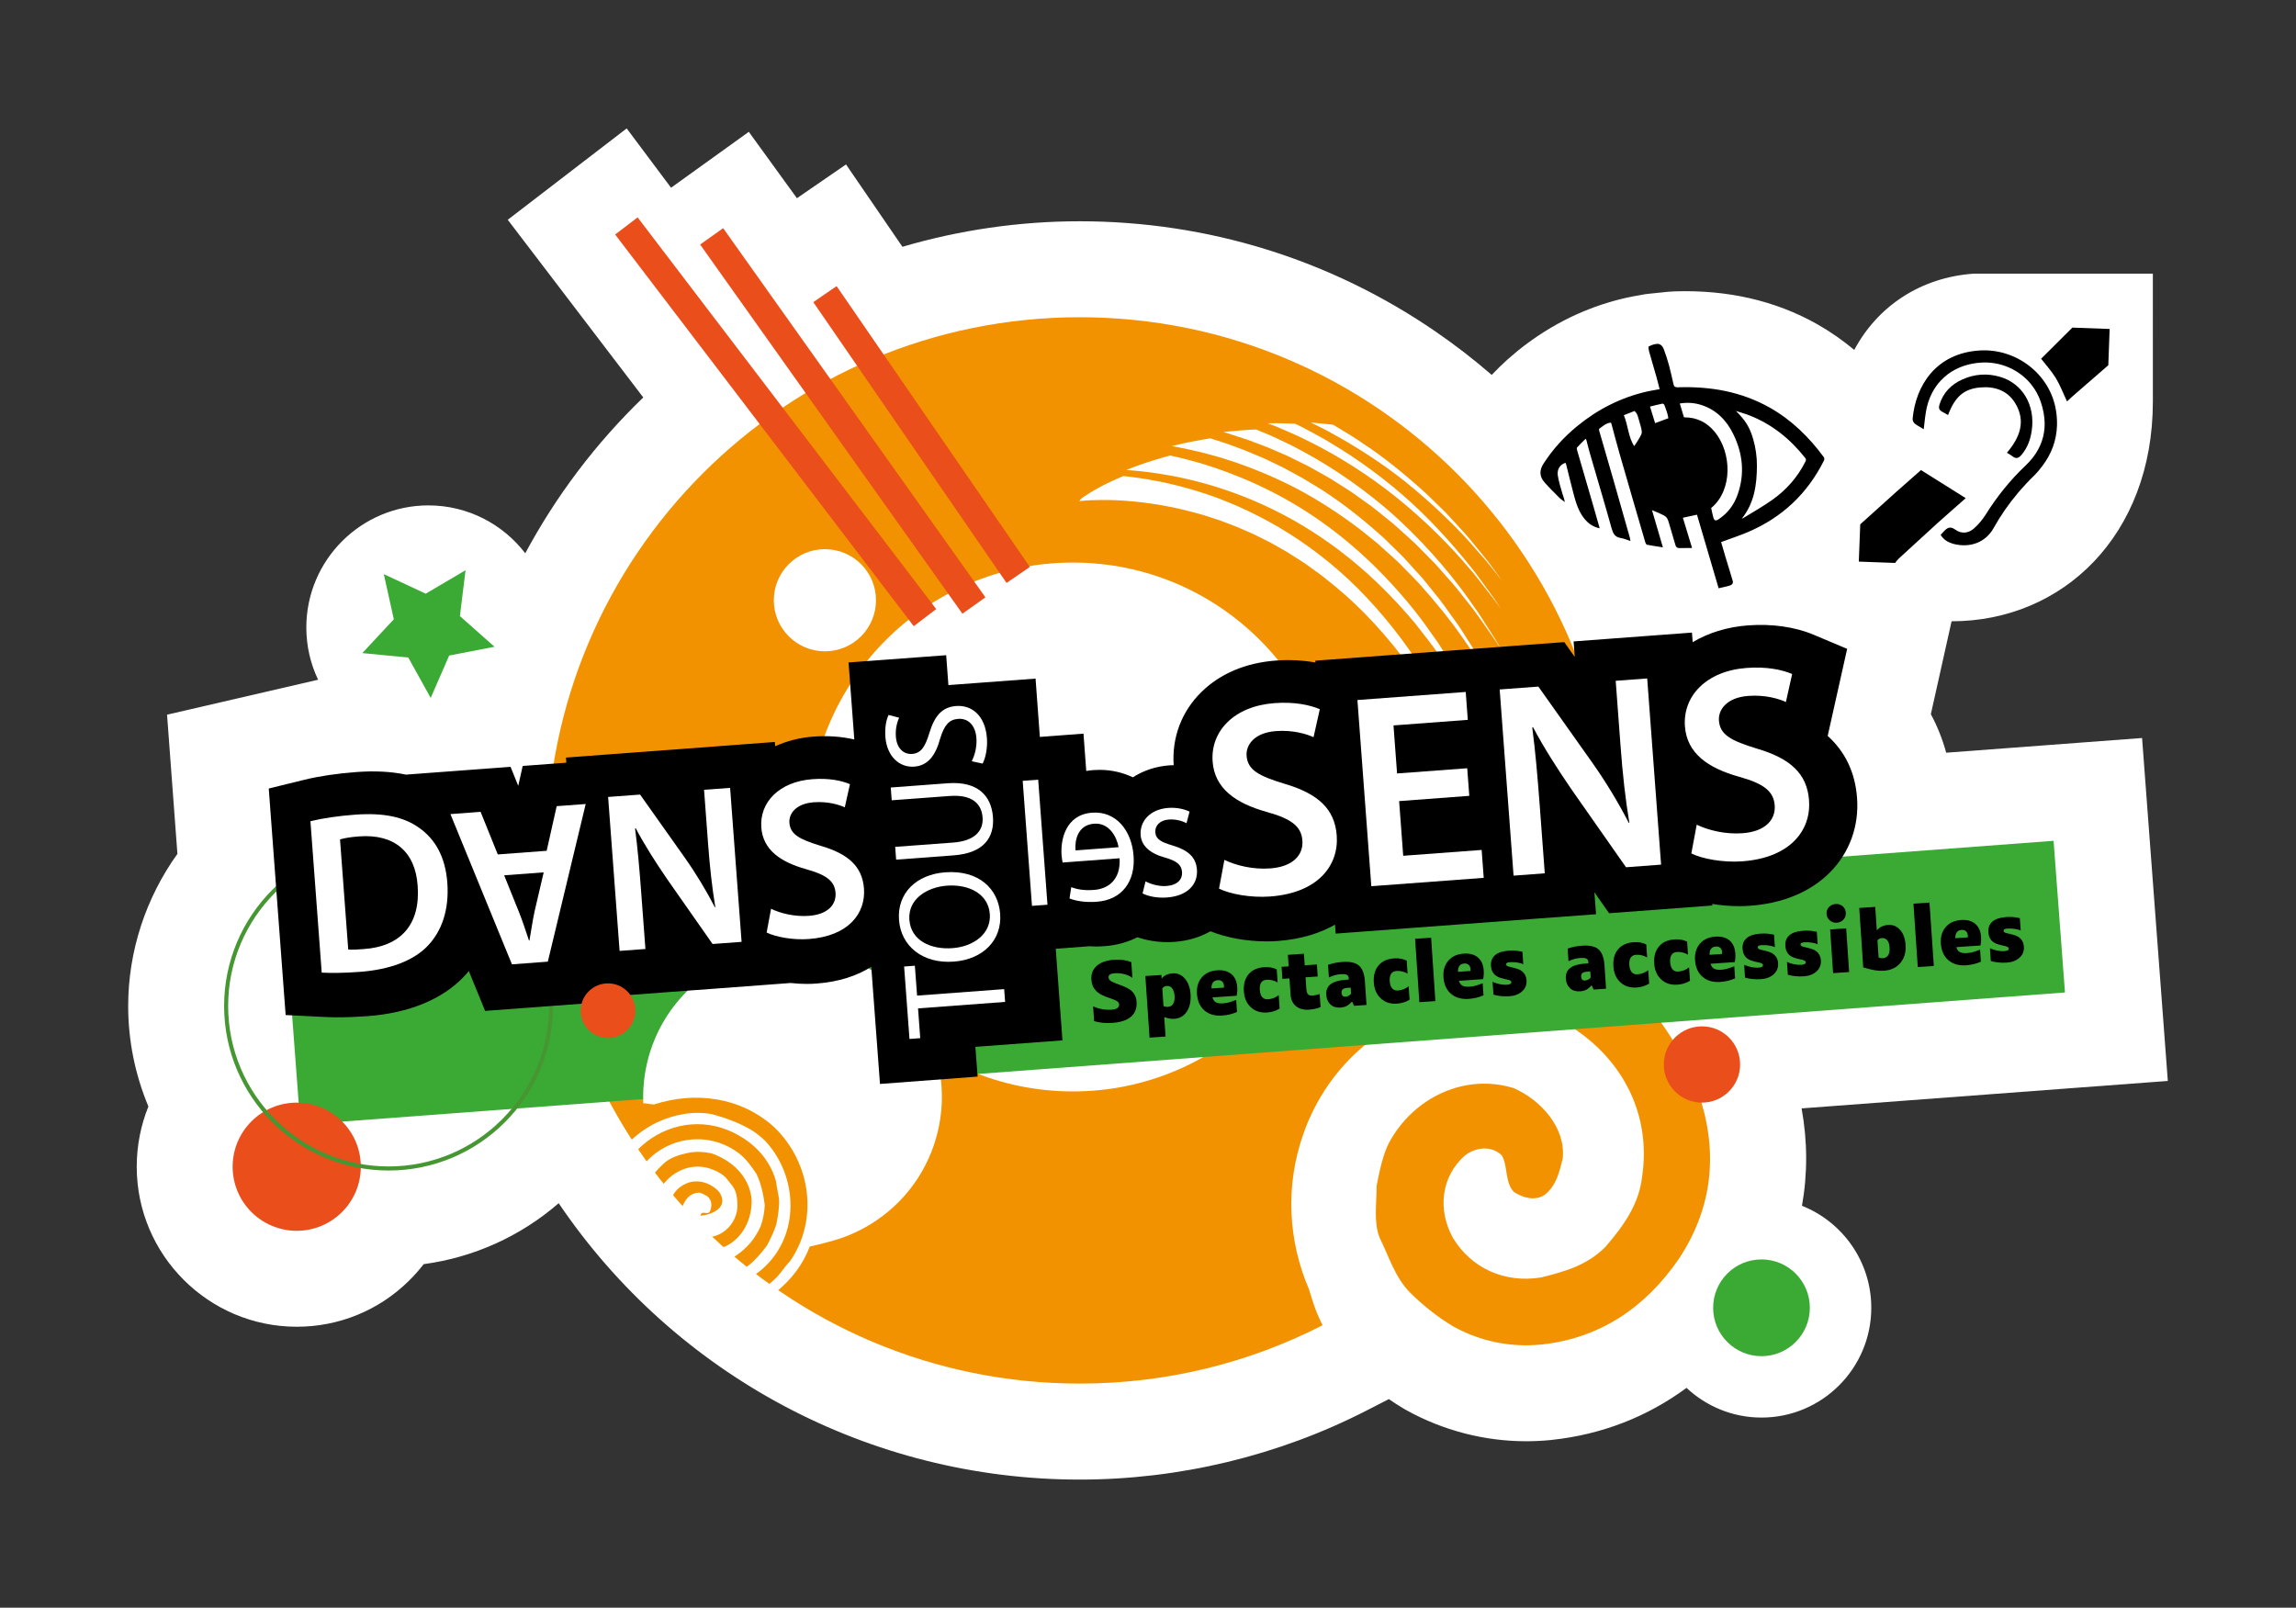
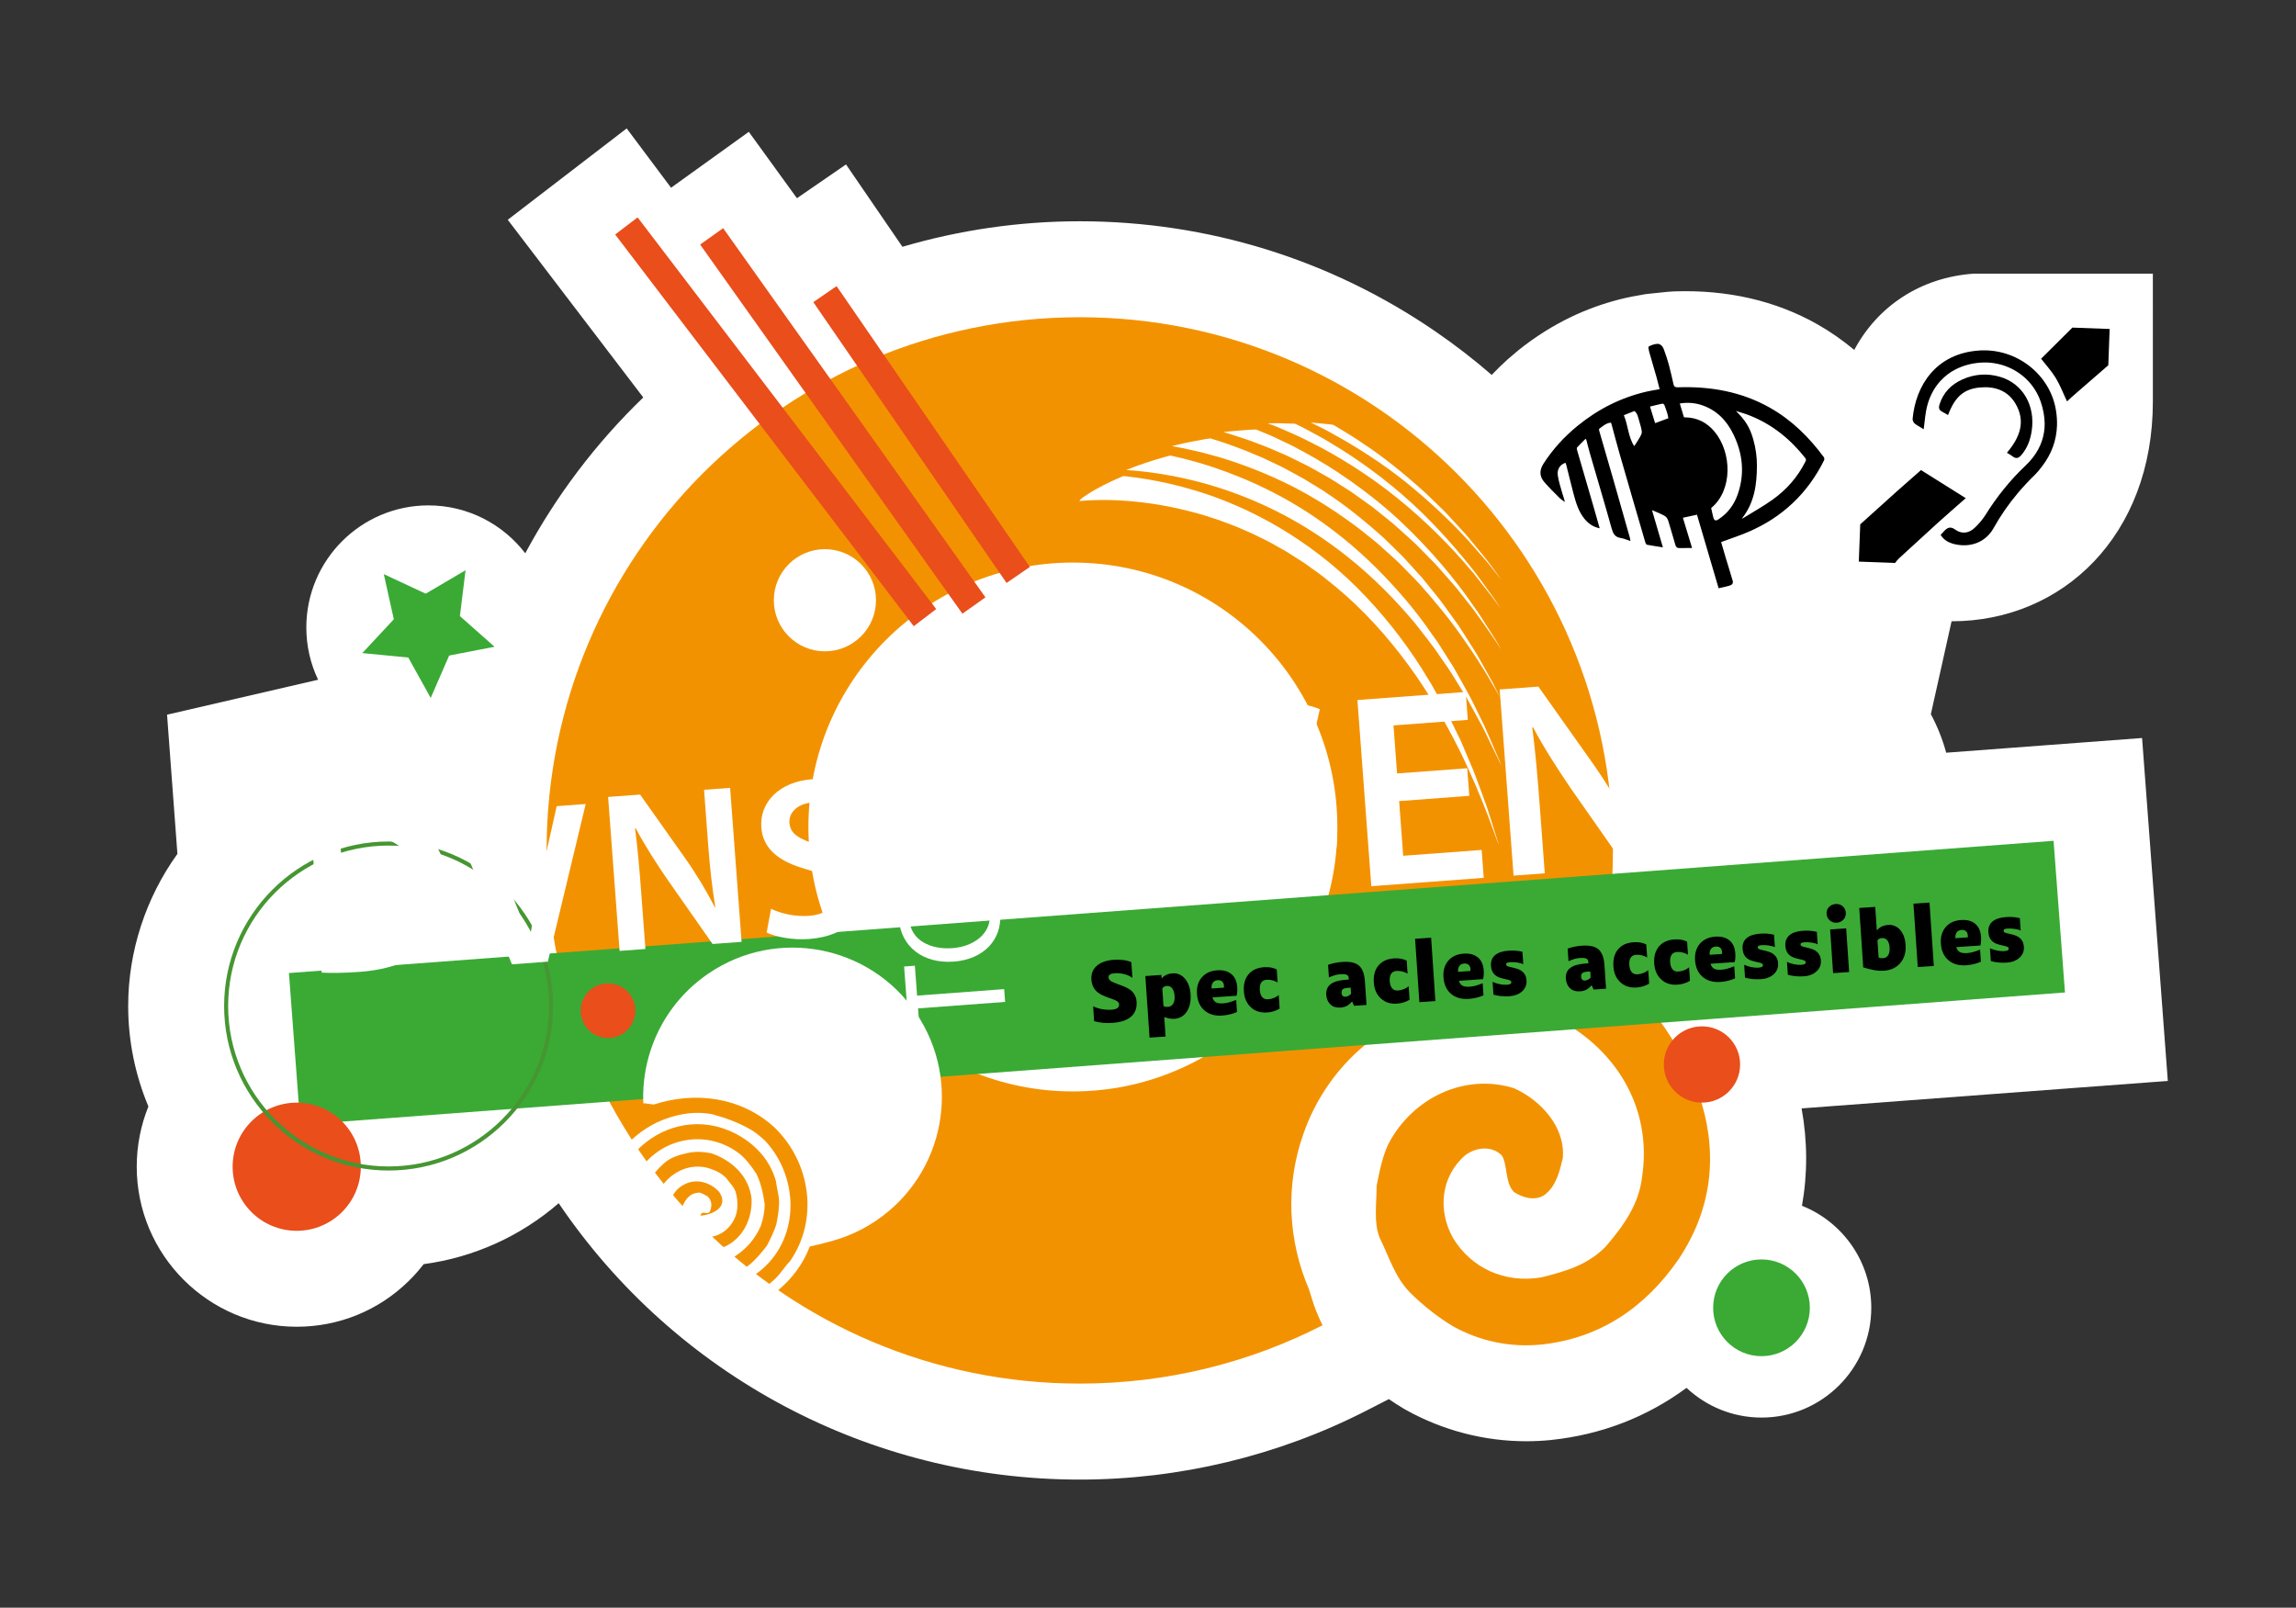
<svg xmlns="http://www.w3.org/2000/svg" version="1.1" x="0px" y="0px" viewBox="0 0 598.28 418.95" style="enable-background:new 0 0 598.28 418.95;" xml:space="preserve">
  <rect x="0" y="0" width="598.28" height="418.95" fill="#333333" stroke="none" />
  <style type="text/css">
	.st0{fill:#FFFFFF;}
	.st1{fill:#F39200;}
	.st2{fill:#E94E1B;}
	.st3{fill:#3AAA35;}
	.st4{fill:#469632;}
	.st5{fill-rule:evenodd;clip-rule:evenodd;}
</style>
  <g id="Fond">
    <path class="st0" d="M564.88,281.69l-1.87-24.93l-2.97-39.51l-1.87-24.93l-24.93,1.87l-26.11,1.96c-0.97-3.53-2.3-6.88-4-10.04   l2.58-11.56l2.82-12.65c29.01,0,52.45-22.45,52.45-57.25V71.31h-46.61c-13.87,0.94-25.12,8.48-31.2,19.88   c-3.04-2.54-6.24-4.78-9.66-6.71c-10.86-6.14-23.4-9-37.13-8.55c-0.76,0.03-1.63,0.05-6.71,0.62l-0.88,0.1l-1.71,0.31   c-0.96,0.17-2.16,0.37-3.49,0.68c-4.42,1.01-8.69,2.45-12.8,4.3l-1.37,0.64c-4.83,2.31-9.42,5.21-13.74,8.67l-2.78,2.36   c-1.46,1.31-2.86,2.68-4.2,4.09c-4.63-4.01-9.51-7.79-14.61-11.29c-27.37-18.81-59.44-28.75-92.75-28.75   c-15.75,0-31.3,2.28-46.19,6.65l-14.7-21.46l-12.79,8.8l-12.54-17.3l-20.26,14.57l-11.56-15.46l-30.99,23.81l35.31,46.3   c-12.36,11.92-22.72,25.64-30.75,40.61c-5.82-7.58-14.97-12.48-25.24-12.48c-17.54,0-31.81,14.27-31.81,31.81   c0,4.87,1.1,9.49,3.07,13.62l-39.36,9.11l2.7,36.27C37.98,234,33.4,247.91,33.4,262.17c0,9.04,1.82,17.93,5.27,26.17   c-1.98,4.9-3.04,10.21-3.04,15.7c0,22.99,18.71,41.7,41.7,41.7c10.98,0,21.35-4.23,29.18-11.93c1.41-1.38,2.71-2.85,3.89-4.38   c13.07-1.76,25.24-7.27,35.18-15.88c30.33,44.81,80.93,72.02,135.77,72.02c25.92,0,51.74-6.21,74.66-17.95l5.89-3.02   c1.26,0.87,2.53,1.68,3.8,2.44l0.37,0.22l0.38,0.21c9.56,5.31,20.36,8.11,31.22,8.11c2.15,0,4.32-0.11,6.47-0.32l0.06-0.01   l0.06-0.01c13.07-1.38,24.94-6,35.21-13.57c5.12,4.79,11.99,7.74,19.54,7.74c15.77,0,28.6-12.83,28.6-28.61   c0-12.05-7.49-22.38-18.06-26.58c1.48-8.3,1.46-16.82-0.1-25.38l70.51-5.29L564.88,281.69z" />
  </g>
  <g id="Formes">
    <path class="st1" d="M420.29,221.62c0,4.79-0.24,9.54-0.71,14.21c-0.47,4.67-1.18,9.27-2.1,13.8   c21.53,18.85,39.03,49.87,19.94,78.49c-8.74,12.72-20.68,20.67-35.78,22.26c-7.95,0.8-15.9-0.79-23.06-4.77   c-3.97-2.39-7.95-5.57-11.13-8.75c-3.97-3.98-5.57-9.54-7.95-14.31c-1.59-3.98-0.79-8.75-0.79-13.52   c0.79-3.97,1.59-7.95,3.18-11.13c6.36-11.93,19.88-18.29,32.6-14.32c7.15,3.18,13.52,10.34,12.72,18.29   c-0.79,3.18-1.59,7.15-4.77,9.54c-2.39,1.59-5.56,0.8-7.95-0.79c-2.39-2.39-1.59-7.15-3.18-9.54c-2.38-2.38-6.36-2.38-9.54,0   c-6.36,5.56-7.16,14.31-3.19,21.47c4.78,7.95,13.52,11.93,23.06,10.33c6.37-1.59,11.93-3.18,16.7-7.95   c4.78-5.56,8.75-11.13,9.55-18.29c2.38-15.9-4.77-30.22-18.29-38.96c-8.75-4.77-18.29-7.95-28.63-6.36   c-19.08,2.38-34.99,15.9-41.35,34.19c-4.77,13.52-3.97,27.83,1.48,40.51c0.96,3.06,1.4,4.97,3.52,9.34   c-18.97,9.72-40.47,15.2-63.25,15.2c-76.74,0-138.94-62.21-138.94-138.94c0-76.73,62.2-138.95,138.94-138.95   C358.09,82.67,420.29,144.88,420.29,221.62" />
    <path class="st2" d="M453.43,277.4c0,5.49-4.46,9.94-9.94,9.94c-5.49,0-9.94-4.45-9.94-9.94c0-5.49,4.45-9.94,9.94-9.94   C448.98,267.46,453.43,271.91,453.43,277.4" />
    <path class="st3" d="M471.6,340.8c0,6.96-5.64,12.61-12.6,12.61c-6.96,0-12.6-5.65-12.6-12.61c0-6.96,5.64-12.6,12.6-12.6   C465.95,328.2,471.6,333.84,471.6,340.8" />
    <polygon class="st3" points="128.86,168.54 117.04,170.83 112.23,181.88 106.39,171.35 94.41,170.19 102.62,161.38 100.01,149.62    110.93,154.71 121.31,148.6 119.84,160.55  " />
    <path class="st0" d="M348.48,215.51c0,38.05-30.86,68.91-68.91,68.91c-38.06,0-68.92-30.86-68.92-68.91   c0-38.06,30.86-68.91,68.92-68.91C317.62,146.6,348.48,177.45,348.48,215.51" />
    <path class="st0" d="M228.26,156.42c0,7.35-5.96,13.31-13.31,13.31c-7.35,0-13.31-5.96-13.31-13.31c0-7.35,5.96-13.31,13.31-13.31   C222.3,143.11,228.26,149.07,228.26,156.42" />
    <g>
      <path class="st0" d="M387.58,210.69c-0.39-1.17-0.88-2.41-1.36-3.75c-1-2.66-2.03-5.73-3.46-8.89c-0.68-1.6-1.39-3.28-2.12-5.01    c-0.82-1.68-1.66-3.41-2.53-5.19c-0.44-0.89-0.88-1.8-1.33-2.72c-0.49-0.88-0.99-1.78-1.49-2.68c-0.5-0.91-1.01-1.82-1.53-2.75    c-0.51-0.93-1.03-1.87-1.62-2.75c-4.39-7.39-9.85-14.68-16.04-21.25c-6.17-6.59-13.2-12.27-20.34-16.75    c-7.14-4.49-14.38-7.79-20.83-10c-6.45-2.2-12.06-3.39-15.99-4.06c-1.97-0.31-3.52-0.55-4.59-0.65c-1.06-0.13-1.63-0.19-1.63-0.19    s-0.83,0.36-2.07,0.91c-0.62,0.26-1.33,0.61-2.07,0.97c-0.75,0.36-1.53,0.75-2.29,1.18c-1.54,0.81-2.95,1.71-3.92,2.37    c-0.41,0.34-0.91,0.63-0.9,0.81c-0.01,0.17-0.34,0.32-0.32,0.31c0,0,0.04,0,0.12-0.02c0.04,0,0.08-0.01,0.14-0.02    c0.02,0,0.04,0,0.06,0c0.17-0.02,0.42-0.04,0.75-0.07c0.88-0.07,2.3-0.18,4.23-0.19c3.81-0.07,9.53,0.19,16.29,1.37    c3.39,0.57,7.01,1.46,10.8,2.54c0.94,0.3,1.89,0.61,2.85,0.92c0.48,0.16,0.96,0.31,1.45,0.47c0.48,0.18,0.96,0.36,1.44,0.55    c0.97,0.37,1.96,0.72,2.94,1.12c0.97,0.42,1.95,0.85,2.94,1.27c1,0.4,1.97,0.9,2.95,1.39c0.98,0.49,1.98,0.96,2.96,1.48    c0.97,0.55,1.94,1.09,2.92,1.65c0.49,0.28,0.99,0.54,1.47,0.84l1.43,0.92c0.96,0.61,1.92,1.22,2.89,1.83    c0.93,0.67,1.87,1.34,2.81,2.02c1.92,1.29,3.67,2.84,5.5,4.28c7.21,5.95,13.58,13.1,18.96,20.43c5.4,7.33,9.63,14.99,13.08,21.75    c6.73,13.68,9.89,24.11,10.41,24.96c0,0-0.71-2.24-1.94-6.16C388.29,212.97,387.95,211.88,387.58,210.69z" />
      <path class="st0" d="M389.2,194.71c-0.68-1.55-1.45-3.46-2.43-5.6c-1.03-2.11-2.2-4.49-3.48-7.09c-1.37-2.54-2.91-5.26-4.54-8.15    c-0.88-1.39-1.79-2.83-2.72-4.29c-0.46-0.74-0.94-1.48-1.41-2.23c-0.52-0.72-1.04-1.44-1.56-2.17    c-4.06-5.97-9.06-11.82-14.5-17.24c-5.45-5.41-11.46-10.26-17.51-14.21c-6.05-3.96-12.14-6.99-17.52-9.21    c-5.39-2.21-10.04-3.7-13.35-4.54c-1.64-0.47-2.96-0.76-3.85-0.96c-0.89-0.21-1.37-0.31-1.37-0.31s-0.75,0.17-1.86,0.5    c-1.11,0.34-2.57,0.72-4.01,1.22c-2.89,0.93-5.62,2.05-5.62,2.05s0.49,0.04,1.41,0.11c0.92,0.05,2.27,0.21,3.99,0.4    c3.44,0.43,8.35,1.2,14.11,2.75c5.76,1.54,12.35,3.87,19.05,7.18c6.7,3.3,13.49,7.61,19.74,12.68    c6.27,5.06,11.98,10.87,16.92,16.77c2.35,3.06,4.74,5.93,6.7,8.93c1,1.48,2.05,2.87,2.94,4.31c0.89,1.45,1.75,2.84,2.58,4.19    c0.42,0.67,0.82,1.33,1.22,1.98c0.39,0.65,0.73,1.32,1.08,1.96c0.7,1.28,1.36,2.5,1.99,3.65c1.3,2.27,2.27,4.39,3.12,6.15    c0.86,1.76,1.55,3.18,2.05,4.21c0.52,1.02,0.76,1.7,0.87,1.88c0,0-0.17-0.46-0.48-1.31C390.39,197.48,389.86,196.26,389.2,194.71z    " />
      <path class="st0" d="M309.95,117.16c1.45,0.35,3.23,0.7,5.22,1.28c1,0.28,2.07,0.55,3.19,0.89c1.11,0.36,2.28,0.74,3.49,1.13    c4.84,1.66,10.39,3.92,16.09,6.89c5.67,3.01,11.45,6.74,16.9,10.95c1.34,1.08,2.68,2.16,4.02,3.24c1.29,1.13,2.55,2.3,3.81,3.43    c0.62,0.58,1.27,1.12,1.87,1.72c0.59,0.6,1.18,1.2,1.77,1.8c1.16,1.2,2.35,2.35,3.45,3.55c4.35,4.85,8.21,9.61,11.23,13.97    c6.15,8.65,9.53,15.22,9.92,15.79c0,0-0.71-1.44-1.97-3.96c-0.69-1.23-1.52-2.72-2.48-4.43c-0.48-0.86-0.99-1.77-1.53-2.73    c-0.55-0.95-1.2-1.91-1.84-2.93c-1.33-2.02-2.63-4.31-4.31-6.52c-1.63-2.24-3.27-4.68-5.24-6.99c-0.96-1.18-1.93-2.38-2.91-3.6    c-1.05-1.16-2.12-2.33-3.19-3.51c-0.54-0.59-1.08-1.19-1.62-1.78c-0.54-0.6-1.14-1.14-1.71-1.71c-1.16-1.13-2.32-2.27-3.49-3.41    c-4.83-4.36-9.93-8.48-15.08-11.85c-1.26-0.89-2.58-1.62-3.84-2.41c-1.26-0.78-2.5-1.54-3.76-2.19c-1.24-0.67-2.46-1.33-3.62-1.96    c-1.2-0.58-2.37-1.13-3.48-1.67c-0.56-0.27-1.1-0.53-1.64-0.78c-0.55-0.23-1.08-0.46-1.6-0.67c-1.04-0.44-2.03-0.85-2.96-1.24    c-1.87-0.75-3.54-1.31-4.9-1.82c-1.37-0.49-2.46-0.79-3.2-1.04c-0.74-0.23-1.14-0.36-1.14-0.36s-0.64,0.07-1.6,0.24    c-0.95,0.18-2.21,0.41-3.48,0.65c-1.25,0.22-2.5,0.54-3.42,0.75c-0.92,0.22-1.53,0.36-1.53,0.36s0.42,0.08,1.2,0.23    C307.34,116.64,308.5,116.81,309.95,117.16z" />
      <path class="st0" d="M322.56,113.78c1.2,0.38,2.67,0.84,4.31,1.49c1.65,0.62,3.52,1.29,5.5,2.19c1,0.43,2.03,0.88,3.11,1.35    c1.05,0.52,2.14,1.05,3.25,1.6c2.26,1.05,4.52,2.39,6.89,3.72c1.2,0.64,2.34,1.43,3.53,2.17c1.17,0.76,2.4,1.48,3.56,2.31    c1.16,0.83,2.33,1.67,3.51,2.51c0.58,0.43,1.19,0.83,1.76,1.28l1.7,1.37c1.13,0.91,2.26,1.83,3.39,2.74    c1.1,0.95,2.15,1.93,3.22,2.89c1.05,0.98,2.15,1.88,3.13,2.9c0.99,1,1.96,1.99,2.92,2.97c1.97,1.91,3.66,3.96,5.33,5.84    c1.71,1.86,3.15,3.77,4.52,5.52c2.81,3.44,4.83,6.6,6.42,8.8c0.39,0.56,0.74,1.06,1.05,1.5c0.3,0.45,0.54,0.86,0.76,1.19    c0.42,0.67,0.69,1.08,0.77,1.2c0,0-0.16-0.29-0.47-0.84c-0.32-0.54-0.73-1.37-1.38-2.34c-0.63-0.99-1.4-2.19-2.28-3.57    c-0.89-1.37-1.84-2.96-3.05-4.58c-4.52-6.69-11.47-15.08-19.51-22.53c-8.04-7.44-17.27-13.66-24.6-17.6    c-0.92-0.49-1.79-0.97-2.63-1.42c-0.84-0.45-1.66-0.81-2.42-1.18c-1.54-0.72-2.86-1.39-3.98-1.86c-2.25-0.94-3.54-1.47-3.54-1.47    s-0.54,0.02-1.34,0.04c-0.8,0.06-1.88,0.14-2.96,0.22c-1.06,0.09-2.12,0.18-2.91,0.25c-0.79,0.1-1.32,0.16-1.32,0.16    s0.35,0.1,1,0.28C320.41,113.09,321.36,113.4,322.56,113.78z" />
      <path class="st0" d="M333.45,111.54c1.94,0.85,4.75,1.99,7.99,3.67c6.53,3.23,14.88,8.3,22.46,14.43    c7.61,6.09,14.46,13.08,19.2,18.76c0.31,0.35,0.61,0.69,0.9,1.03c0.27,0.35,0.54,0.69,0.8,1.02c0.52,0.67,1.02,1.3,1.49,1.9    c0.94,1.2,1.77,2.26,2.47,3.15c1.39,1.78,2.12,2.96,2.3,3.13c0,0-0.61-0.93-1.67-2.57c-1.15-1.59-2.79-3.85-4.76-6.57    c-4.15-5.3-10-12.21-16.76-18.38c-6.73-6.19-14.28-11.56-20.24-15.13c-2.94-1.86-5.54-3.15-7.32-4.13    c-0.89-0.49-1.61-0.85-2.1-1.07c-0.49-0.23-0.75-0.36-0.75-0.36s-1.79-0.06-3.57-0.11c-0.88-0.04-1.77-0.03-2.44-0.01    c-0.66,0.01-1.11,0.02-1.11,0.02s0.28,0.11,0.81,0.31C331.7,110.82,332.48,111.1,333.45,111.54z" />
      <path class="st0" d="M350.44,114.83c5.2,3.05,12,7.44,18.13,12.67c6.17,5.17,11.94,10.85,15.91,15.5    c1.01,1.15,1.94,2.21,2.78,3.16c0.82,0.96,1.47,1.85,2.06,2.57c1.15,1.46,1.87,2.36,2,2.51c0,0-0.54-0.74-1.48-2.05    c-0.48-0.65-1.05-1.45-1.71-2.35c-0.66-0.91-1.5-1.87-2.37-2.96c-0.88-1.08-1.84-2.24-2.85-3.48c-1-1.25-2.2-2.45-3.36-3.75    c-1.21-1.27-2.37-2.66-3.71-3.94c-1.33-1.29-2.68-2.6-4.03-3.91c-5.55-5.1-11.5-9.87-16.31-13c-2.34-1.65-4.41-2.87-5.84-3.74    c-1.44-0.87-2.26-1.36-2.26-1.36s-0.36-0.06-0.91-0.12c-0.55-0.05-1.29-0.13-2.02-0.2c-1.46-0.13-2.91-0.27-2.91-0.27    s0.9,0.44,2.48,1.22C345.63,112.1,347.81,113.35,350.44,114.83z" />
    </g>
    <polygon class="st3" points="538.08,258.63 78.26,293.1 75.29,253.57 535.11,219.11  " />
    <path class="st2" d="M94.02,304.04c0,9.22-7.48,16.7-16.7,16.7c-9.22,0-16.7-7.48-16.7-16.7s7.48-16.7,16.7-16.7   C86.55,287.34,94.02,294.82,94.02,304.04" />
    <path class="st4" d="M101.26,305.03c-23.64,0-42.86-19.23-42.86-42.87c0-23.63,19.23-42.87,42.86-42.87   c23.64,0,42.86,19.23,42.86,42.87C144.13,285.81,124.9,305.03,101.26,305.03z M101.26,220.35c-23.06,0-41.81,18.76-41.81,41.81   c0,23.06,18.76,41.81,41.81,41.81c23.06,0,41.81-18.76,41.81-41.81C143.08,239.11,124.32,220.35,101.26,220.35z" />
    <g>
      <rect x="198.52" y="45.67" transform="matrix(0.795 -0.606 0.606 0.795 -25.204 145.106)" class="st2" width="7.36" height="128.39" />
      <rect x="215.98" y="50.61" transform="matrix(0.815 -0.579 0.579 0.815 -22.891 147.528)" class="st2" width="7.36" height="118.04" />
      <rect x="236.39" y="68.8" transform="matrix(0.824 -0.567 0.567 0.824 -21.866 156.077)" class="st2" width="7.36" height="88.81" />
    </g>
    <g>
      <path class="st5" d="M500.56,122.5c-2.12,1.87-4.22,3.7-6.31,5.56c-3.18,2.85-6.35,5.72-9.52,8.58c-0.12,3.24-0.25,6.48-0.37,9.71    c3.14,0.12,6.3,0.24,9.45,0.35c0.33-0.39,0.62-0.83,0.99-1.17c3.37-3.11,6.75-6.21,10.15-9.29c2.33-2.1,4.7-4.15,7.27-6.42    C508.1,127.23,504.39,124.9,500.56,122.5z" />
      <path class="st5" d="M540.01,85.37c-2.74,2.73-5.48,5.46-8.15,8.11c1.27,1.65,2.73,3.23,3.83,5.04c1.12,1.83,1.88,3.89,2.93,6.08    c0.58-0.54,1.12-1.06,1.69-1.55c3.01-2.62,6.03-5.24,9.06-7.87c0.12-3.15,0.23-6.3,0.35-9.45    C546.48,85.61,543.25,85.49,540.01,85.37z" />
      <path class="st5" d="M515.72,91.34c-11.3,0.76-16.56,9.19-17.34,17.8c-0.03,0.34,0.15,0.79,0.39,1.07    c0.04,0.05,0.08,0.1,0.12,0.14c0.31,0.25,0.65,0.47,1.01,0.69c0.28,0.17,0.56,0.34,0.86,0.51c0.17,0.1,0.34,0.2,0.51,0.31    c0.05-0.39,0.09-0.76,0.13-1.12c0.01-0.07,0.02-0.15,0.03-0.22c0.13-1.19,0.25-2.27,0.44-3.34c0.56-3.2,1.89-5.91,3.83-7.99    c0.04-0.04,0.08-0.07,0.12-0.11c0.24-0.26,0.49-0.51,0.75-0.74c0.1-0.09,0.21-0.17,0.31-0.26c0.21-0.18,0.41-0.35,0.62-0.52    c0.09-0.07,0.19-0.13,0.29-0.2c0.24-0.17,0.47-0.34,0.72-0.5c0.12-0.08,0.26-0.15,0.39-0.22c0.23-0.13,0.45-0.27,0.69-0.39    c0.04-0.02,0.08-0.03,0.11-0.05c1.82-0.92,3.9-1.5,6.19-1.69c2.64-0.22,5.22,0.23,7.53,1.23c2.31,0.99,4.35,2.54,5.92,4.51    c1.04,1.32,1.88,2.82,2.44,4.49c0.66,1.96,1,3.87,1.01,5.69c0,0.73-0.05,1.45-0.16,2.16c-0.48,3.18-2.06,6.11-4.81,8.72    c-4.03,3.82-7.47,8.09-10.4,12.79c-0.36,0.57-0.76,1.12-1.19,1.65c-0.05,0.07-0.1,0.14-0.16,0.2c-0.49,0.59-1.03,1.14-1.58,1.65    c-1.12,1.03-2.38,1.4-3.62,1.07c-0.05-0.01-0.1-0.02-0.15-0.03c-0.1-0.03-0.2-0.08-0.3-0.12c-0.12-0.05-0.23-0.08-0.34-0.14    c-0.21-0.11-0.43-0.24-0.63-0.39c-0.45-0.32-0.84-0.48-1.19-0.5c-0.58-0.04-1.07,0.29-1.6,0.83c-0.33,0.34-0.64,0.7-0.98,1.06    c0.74,1.2,1.79,1.87,3.01,2.25c0.17,0.05,0.35,0.1,0.53,0.15c4.15,1.01,8.17-0.41,10.27-4.18c1.83-3.28,3.94-6.31,6.32-9.13    c1.41-1.67,2.91-3.27,4.5-4.81c0.25-0.24,0.48-0.51,0.71-0.78c0.11-0.12,0.22-0.25,0.32-0.38c0.25-0.31,0.5-0.62,0.74-0.94    c2.51-3.24,3.79-6.81,3.92-10.65c0.04-1.28-0.04-2.59-0.26-3.93C534.26,97.58,525.44,90.68,515.72,91.34z" />
      <path class="st5" d="M524.37,118.88c0.95,0.78,1.64,0.54,2.39-0.35c1.56-1.84,2.32-3.98,2.66-6.31    c0.97-6.61-2.38-12.31-8.29-14.03c-3.31-0.96-6.59-0.73-9.74,0.67c-2.94,1.31-5.02,3.43-6.01,6.56c-0.26,0.83-0.14,1.43,0.67,1.85    c0.52,0.27,1.03,0.58,1.56,0.89c1.81-4.79,4.12-6.8,8.33-7.19c3.8-0.35,7.16,0.76,9.18,4.11c2.87,4.74,1.16,8.98-2.17,12.91    C523.51,118.32,523.97,118.56,524.37,118.88z" />
    </g>
    <g>
      <path class="st0" d="M184.63,253.68c-11.56,7.86-17.55,20.83-17,33.83c1.05,0.01,1.64,0.25,2.78,0.31    c10.62-3.45,22.58-2.02,31.31,5.9c9.62,9.23,11.62,24.11,4.16,34.91c-1.41,1.44-2.28,2.98-3.69,4.42    c-0.64,0.62-1.3,1.19-1.97,1.73c0.77,0.55,1.54,1.09,2.32,1.63c3.73-3.04,6.72-6.96,8.46-11.57c2.11-0.45,4.15-0.98,6.11-1.54    c3.92-1.11,7.73-2.86,11.29-5.28c17.77-12.09,22.38-36.29,10.29-54.06C226.6,246.21,202.4,241.59,184.63,253.68z" />
      <path class="st0" d="M199.34,297.25c-1.21-1.09-2.43-2.17-3.97-3.03c-3.08-1.73-6.27-2.9-9.79-3.86    c-4.94-0.94-9.97,0.09-14.34,2.11c-2.53,1.24-4.83,2.81-6.84,4.73c0.54,0.84,1.09,1.68,1.66,2.5c5.97-6.09,15.11-8.72,23.84-5.1    c6.05,2.57,10.58,7.13,12.28,13.15c0.23,1.75,0.57,2.96,0.81,4.7c0.13,2.3-0.29,4.5-0.71,6.69c-0.64,1.88-1.61,3.96-2.47,5.51    c-1.52,1.98-3.36,4.19-5.32,5.53c-0.06,0.04-0.13,0.08-0.19,0.12c0.79,0.64,1.6,1.27,2.41,1.89c0.67-0.46,1.33-0.96,1.95-1.5    C208.55,322.04,208.08,306.59,199.34,297.25z" />
      <path class="st0" d="M192.15,314.08c-0.01-1.42-0.13-2.3-0.47-3.5c-0.56-1.53-1.55-2.29-2.44-3.59c-1.44-1.41-2.76-1.95-4.63-2.59    c-4.66-1.3-9.23,0.82-11.86,4.35c0.81,1.01,1.63,2,2.47,2.99c0.68-1.28,1.64-2.37,3.18-3.12c3.16-1.67,6.9-0.39,9,2    c2.67,3.91-1.69,5.93-4.88,6.18c0.32-1.64,1.98,0.09,2.51-1.23c0.53-1.32,0.52-2.75-0.7-3.83c-0.77-0.43-1.54-0.86-2.09-0.96    c-2.3,0.13-3.39,1.35-4.35,3.43c-0.05,0.16-0.08,0.32-0.12,0.47c2.38,2.65,4.85,5.21,7.43,7.66    C188.98,321.81,192.19,318.26,192.15,314.08z" />
      <path class="st0" d="M198.23,319.5c0.64-1.87,0.95-3.52,1.05-5.49c-0.35-2.62-0.93-5.58-2.16-8.09c-1.33-1.96-2.66-3.92-4.66-5.44    c-7.76-5.8-18.18-4.29-24.18,2.39c0.71,0.99,1.44,1.97,2.18,2.94c0.74-0.9,1.56-1.74,2.41-2.53c1.74-1.66,4.14-2.34,6.22-2.8    c2.07-0.46,4.05-0.37,6.25,0.05c5.6,1.93,9.92,6.16,10.51,11.96c0.16,5.15-2.21,10.11-6.9,12.34c-0.27,0.08-0.53,0.15-0.8,0.23    c0.96,0.86,1.93,1.71,2.92,2.55c0.18-0.1,0.36-0.18,0.54-0.29C194.56,325.35,196.72,322.91,198.23,319.5z" />
    </g>
    <path class="st5" d="M413.14,114.37c-0.74,0.75-1.51,1.47-2.21,2.26c-0.13,0.15-0.01,0.57,0.07,0.85   c1.35,4.67,2.72,9.33,4.07,13.99c0.59,2.02,1.16,4.05,1.77,6.2c-1.72-0.35-2.95-1.23-3.95-2.45c-1.54-1.88-2.23-4.16-2.84-6.45   c-0.67-2.53-1.28-5.07-1.92-7.61c-0.05-0.19-0.13-0.37-0.2-0.56c-1.37,0.44-2.24,1.63-2.01,3.27c0.23,1.61,0.76,3.18,1.2,4.75   c0.2,0.71,0.5,1.39,0.63,2.2c-0.5-0.38-1.05-0.72-1.49-1.17c-1.3-1.3-2.61-2.6-3.82-3.98c-1.31-1.49-1.36-3.1-0.27-4.8   c2.43-3.78,5.41-7.05,8.87-9.87c5.35-4.37,11.37-7.43,18.13-8.97c1.04-0.24,2.1-0.39,3.29-0.61c-0.25-0.99-0.49-1.97-0.76-2.94   c-0.65-2.27-1.33-4.54-1.97-6.82c-0.12-0.45-0.27-1.27-0.11-1.36c0.67-0.36,1.46-0.65,2.21-0.69c0.81-0.04,1.41,0.6,1.68,1.31   c0.53,1.39,0.98,2.81,1.38,4.24c0.45,1.66,0.8,3.34,1.19,5.02c0.14,0.6,0.47,0.77,1.12,0.75c8.45-0.28,16.54,1.11,23.99,5.32   c5.68,3.21,10.22,7.69,14.07,12.91c0.14,0.19,0.14,0.61,0.03,0.83c-4.3,8.63-10.9,14.85-19.76,18.64   c-2.28,0.97-4.65,1.75-7.05,2.63c0.38,1.29,0.77,2.66,1.18,4.03c0.63,2.08,1.28,4.14,1.88,6.22c0.06,0.23-0.06,0.63-0.24,0.78   c-0.27,0.23-0.66,0.35-1.02,0.44c-0.79,0.21-1.59,0.37-2.45,0.57c-1.87-6.37-3.74-12.71-5.64-19.17c-1.22,0.27-2.4,0.53-3.67,0.8   c0.8,2.64,1.57,5.18,2.39,7.87c-1.23,0.01-2.3,0.02-3.36,0.03c-0.57,0.01-0.84-0.31-0.99-0.83c-0.48-1.67-1-3.34-1.47-5.01   c-0.66-2.3-0.64-2.31-2.82-3.29c-0.52-0.23-1.04-0.45-1.8-0.76c0.97,3.3,1.87,6.39,2.84,9.7c-1.52-0.24-2.84-0.43-4.14-0.68   c-0.16-0.03-0.35-0.34-0.42-0.55c-2.25-7.72-4.51-15.44-6.73-23.17c-0.73-2.54-1.39-5.09-2.08-7.64c-0.04-0.15-0.09-0.28-0.16-0.46   c-1.27,0.08-2.12,0.93-3.06,1.6c-0.08,0.06-0.05,0.37,0,0.54c1.27,4.4,2.56,8.8,3.82,13.21c1.41,4.88,2.78,9.78,4.17,14.66   c0.06,0.21,0.08,0.44,0.14,0.84c-0.92-0.3-1.71-0.67-2.54-0.79c-1.52-0.23-1.98-1.16-2.37-2.53c-1.81-6.53-3.77-13.02-5.65-19.52   c-0.35-1.19-0.63-2.4-0.95-3.59C413.31,114.49,413.22,114.43,413.14,114.37 M453.89,135.13c0.19-0.06,0.31-0.08,0.4-0.15   c2.52-1.56,5.12-3.01,7.53-4.72c3.65-2.59,6.57-5.89,8.6-9.92c0.18-0.36,0.27-0.62-0.03-1c-3.88-4.92-8.59-8.74-14.45-11.06   c-1.17-0.47-2.4-0.79-3.6-1.19c2.51,2.5,3.6,4.24,4.5,7.35c0.65,2.27,0.98,4.59,0.97,6.94   C457.79,126.3,457.15,131.04,453.89,135.13 M445.89,132.39c0.18,0.82,0.33,1.62,0.55,2.41c0.25,0.9,0.62,1.02,1.39,0.51   c2.4-1.58,4.03-3.78,4.97-6.47c1.87-5.34,1.34-10.57-1.09-15.6c-1.79-3.71-4.5-6.51-8.56-7.76c-1.8-0.55-3.64-0.63-5.44-0.33   c0.37,1.22,0.72,2.38,1.08,3.58c0.05,0.01,0.15,0.03,0.25,0.03c3.18,0.02,5.75,1.34,7.75,3.75   C451.24,117.86,451.6,127.68,445.89,132.39 M423.13,108.2c1.12,2.62,1.12,5.66,2.71,8.06c0.49-0.75,1-1.48,1.43-2.25   c0.26-0.48,0.6-1.04,0.54-1.53c-0.1-0.95-0.43-1.88-0.69-2.82c-0.27-0.94-0.44-1.95-1.23-2.55   C424.96,107.48,424.09,107.82,423.13,108.2 M431.28,110.27c1.27-0.47,2.35-0.88,3.45-1.28c-0.09-0.43-0.14-0.8-0.24-1.15   c-0.24-0.78-0.49-1.55-0.8-2.31c-0.06-0.17-0.38-0.38-0.53-0.34c-1.03,0.21-2.06,0.48-3.21,0.76   C430.4,107.41,430.85,108.88,431.28,110.27" />
-     <path d="M483.9,207.91c-0.49-6.59-3.06-11.98-7.65-16.14l5.07-22.68l-8.73-3.68c-4.86-2.05-10.88-2.9-17.1-2.44   c-5.48,0.41-10.37,1.96-14.42,4.38l-0.19-2.5l-30.84,2.3l0.3,4.04l-2.73-3.86l-14.02,1.04v0l-50.86,3.8l0.04,0.47   c-3.27-0.58-6.78-0.77-10.36-0.5c-7.77,0.58-14.45,3.39-19.31,8.15c-5.19,5.08-7.76,11.86-7.27,19.11   c-0.36,0.01-0.72,0.01-1.09,0.04c-3.54,0.26-6.79,1.35-9.54,3.12c-2.64-1.24-5.56-1.94-8.67-1.94c-0.53,0-1.07,0.02-1.62,0.06   c-0.63,0.05-1.25,0.13-1.86,0.23l-0.72-9.73l-11.37,0.86l-1.12-15.2l-22.71,1.69l-0.58-7.79l-25.44,1.89l1.5,20.07   c-3.27-0.76-6.87-1.03-10.59-0.75c-3.65,0.27-7.04,1.15-10.04,2.52l-0.08-1.12l-28.37,2.13l-0.01-0.01l-26.05,1.95l0.1,1.33   l-11.37,0.85l-1.16,5.18l-2-4.95l-27.27,2.03c-3.85-0.81-8.13-1.03-12.94-0.67c-4.98,0.37-9.64,1.06-13.47,2l-9.33,2.29l4.4,59.03   l10,0.5c1.16,0.06,2.39,0.09,3.66,0.09c2.36,0,4.94-0.1,7.69-0.3c10.81-0.81,19.5-4.39,25.12-10.33c0.44-0.46,0.85-0.94,1.26-1.43   l4.25,10.39l25.83-1.92l0.33-1.36l28.68-2.15l0,0.01l24.77-1.85c1.39,0.16,2.81,0.24,4.21,0.24c0.88,0,1.75-0.03,2.58-0.1   c5.82-0.43,10.53-2.03,14.22-4.36l2.27,30.53l25.44-1.92l-0.58-7.75l22.69-1.69l-1.75-23.87l8.83-0.66   c0.51,0.03,1.02,0.07,1.55,0.07c0.78,0,1.57-0.03,2.38-0.09c3.12-0.23,5.99-1.04,8.52-2.32c2.44,0.83,5.11,1.27,7.85,1.27   c0.62,0,1.25-0.02,1.88-0.07c3.45-0.26,6.61-1.22,9.31-2.76c4.1,1.67,9.43,2.64,14.65,2.64c0.99,0,1.98-0.04,2.93-0.11   c6.39-0.48,11.23-2.19,14.87-4.25l0.17,2.33l51.93-3.87l0,0l15.92-1.18l-0.43-5.73l3.82,5.47l26.91-2.01l-0.03-0.41   c2.28,0.37,4.65,0.58,7.01,0.58c0.98,0,1.96-0.04,2.92-0.11c10.92-0.81,17.37-5.24,20.86-8.81   C481.98,222.1,484.45,215.23,483.9,207.91z" />
    <path class="st2" d="M165.56,263.38c0,3.94-3.2,7.13-7.13,7.13c-3.94,0-7.13-3.19-7.13-7.13c0-3.93,3.19-7.12,7.13-7.12   C162.36,256.26,165.56,259.45,165.56,263.38" />
  </g>
  <g id="Texte">
    <g>
      <path d="M294.6,258.01c-0.32-0.24-0.71-0.47-1.15-0.69c-0.44-0.22-1.11-0.48-2.01-0.8c-1.06-0.38-1.75-0.69-2.07-0.94    c-0.32-0.25-0.49-0.54-0.51-0.86c-0.02-0.33,0.1-0.59,0.37-0.77c0.27-0.18,0.69-0.29,1.28-0.33c0.82-0.06,1.64,0.03,2.47,0.24    s1.52,0.54,2.1,0.96l-0.28-4.09c-0.59-0.25-1.28-0.44-2.07-0.54c-0.79-0.11-1.59-0.13-2.4-0.08c-1.98,0.13-3.49,0.66-4.53,1.57    c-1.04,0.91-1.51,2.12-1.41,3.62c0.05,0.68,0.2,1.29,0.46,1.83c0.26,0.53,0.63,1,1.1,1.4c0.34,0.29,0.74,0.54,1.19,0.77    c0.46,0.23,1.16,0.51,2.1,0.83c0.99,0.32,1.62,0.6,1.91,0.82c0.29,0.23,0.44,0.48,0.46,0.78c0.03,0.42-0.12,0.74-0.44,0.97    c-0.32,0.23-0.81,0.37-1.48,0.42c-0.85,0.06-1.69,0.01-2.53-0.14c-0.84-0.15-1.61-0.4-2.32-0.75l0.26,3.88    c0.77,0.21,1.54,0.36,2.29,0.43c0.76,0.08,1.58,0.08,2.46,0.02c2.18-0.15,3.81-0.69,4.88-1.63c1.07-0.94,1.55-2.24,1.43-3.91    c-0.04-0.63-0.19-1.19-0.46-1.69C295.46,258.84,295.08,258.39,294.6,258.01z" />
      <path d="M308.76,255.03c-0.87-1.01-1.95-1.47-3.24-1.38c-0.59,0.04-1.12,0.17-1.59,0.39c-0.48,0.22-0.87,0.52-1.18,0.91    l-0.07-0.04l-0.05-0.84l-4.18,0.28l1.09,16.05l4.18-0.28l-0.34-4.99l0.1-0.07c0.38,0.16,0.79,0.28,1.23,0.36    c0.45,0.08,0.87,0.11,1.28,0.08c1.42-0.1,2.51-0.73,3.28-1.91c0.76-1.18,1.09-2.68,0.96-4.5    C310.12,257.39,309.63,256.04,308.76,255.03z M305.7,261.57c-0.3,0.5-0.76,0.77-1.37,0.81c-0.21,0.02-0.41,0.01-0.62-0.03    c-0.21-0.04-0.38-0.1-0.53-0.19l-0.31-4.55c0.11-0.2,0.27-0.37,0.47-0.48c0.2-0.12,0.44-0.18,0.7-0.2    c0.59-0.04,1.05,0.17,1.41,0.64c0.35,0.47,0.56,1.12,0.62,1.95C306.13,260.38,306,261.06,305.7,261.57z" />
      <path d="M317.19,252.85c-1.74,0.12-3.08,0.74-4.04,1.86c-0.95,1.12-1.37,2.55-1.25,4.29c0.13,1.88,0.78,3.32,1.96,4.33    c1.18,1.01,2.71,1.45,4.59,1.32c0.7-0.05,1.37-0.15,2-0.3c0.64-0.15,1.27-0.37,1.88-0.63l-0.21-3.15    c-0.86,0.34-1.53,0.56-2.01,0.68c-0.48,0.12-0.96,0.19-1.43,0.22c-0.81,0.06-1.43-0.04-1.85-0.28c-0.43-0.24-0.73-0.67-0.89-1.27    l6.29-0.43c0.07-0.33,0.13-0.69,0.16-1.08c0.03-0.39,0.03-0.78,0-1.17c-0.1-1.49-0.6-2.62-1.51-3.39    C319.96,253.08,318.74,252.75,317.19,252.85z M318.92,257.37l-3.23,0.22c-0.03-0.67,0.09-1.19,0.37-1.55    c0.28-0.37,0.69-0.57,1.23-0.61c0.49-0.04,0.87,0.07,1.16,0.33c0.29,0.25,0.45,0.62,0.48,1.11c0.01,0.18,0.02,0.3,0.01,0.37    C318.95,257.3,318.94,257.34,318.92,257.37z" />
      <path d="M331.92,260.07c-0.49,0.2-1,0.31-1.53,0.34c-0.63,0.04-1.12-0.14-1.49-0.56c-0.36-0.42-0.57-1.04-0.63-1.86    c-0.05-0.83,0.07-1.48,0.36-1.93c0.3-0.45,0.77-0.7,1.41-0.74c0.5-0.04,1.01,0.01,1.52,0.14c0.51,0.13,0.96,0.32,1.36,0.57    l-0.23-3.4c-0.46-0.23-0.96-0.4-1.5-0.5c-0.54-0.1-1.14-0.12-1.81-0.08c-1.78,0.12-3.13,0.74-4.06,1.87    c-0.93,1.12-1.32,2.6-1.2,4.42c0.12,1.76,0.73,3.14,1.83,4.16c1.1,1.02,2.51,1.46,4.22,1.35c0.58-0.04,1.15-0.14,1.7-0.31    c0.55-0.17,1.07-0.4,1.57-0.71l-0.24-3.51C332.84,259.62,332.41,259.87,331.92,260.07z" />
-       <path d="M342.87,259.31c-0.31,0.07-0.58,0.11-0.82,0.13c-0.55,0.04-0.96-0.07-1.21-0.33c-0.25-0.25-0.4-0.76-0.45-1.51l-0.2-2.92    l3.17-0.21l-0.21-3.13l-3.17,0.21l-0.21-3.01l-4.18,0.28l0.2,3.01l-1.84,0.12l0.21,3.13l1.84-0.12l0.29,4.26    c0.09,1.31,0.57,2.31,1.43,3c0.87,0.69,2.01,0.99,3.43,0.89c0.53-0.04,1.04-0.11,1.54-0.22c0.49-0.11,0.97-0.26,1.42-0.46    l-0.23-3.4C343.52,259.14,343.18,259.24,342.87,259.31z" />
      <path d="M354.12,251.64c-0.88-0.78-2.3-1.1-4.25-0.97c-0.71,0.05-1.38,0.13-2.02,0.26c-0.63,0.13-1.23,0.29-1.79,0.5l0.22,3.28    c0.63-0.28,1.17-0.48,1.64-0.61c0.47-0.12,0.97-0.2,1.52-0.24c0.65-0.04,1.14,0.01,1.47,0.16c0.33,0.15,0.5,0.42,0.53,0.79    c0.01,0.17,0.02,0.28,0.02,0.32c0,0.05,0,0.09-0.01,0.14l-0.73,0.05c-1.81,0.12-3.14,0.51-3.98,1.15    c-0.84,0.64-1.23,1.56-1.15,2.76c0.07,1.08,0.44,1.93,1.1,2.54c0.66,0.61,1.52,0.87,2.59,0.8c0.61-0.04,1.14-0.18,1.6-0.4    c0.45-0.23,0.91-0.61,1.38-1.14l0.09,0.02l0.49,1.06l3.24-0.22l-0.42-6.24C355.51,253.75,355.01,252.41,354.12,251.64z     M351.48,259.46c-0.29,0.17-0.59,0.26-0.89,0.28c-0.29,0.02-0.53-0.05-0.71-0.22c-0.18-0.17-0.28-0.42-0.3-0.76    c-0.03-0.44,0.08-0.77,0.32-0.97c0.25-0.2,0.65-0.32,1.22-0.36l0.83-0.06l0.1,1.53C351.97,259.11,351.77,259.29,351.48,259.46z" />
      <path d="M365.77,257.78c-0.49,0.2-1,0.31-1.53,0.34c-0.63,0.04-1.12-0.14-1.48-0.56c-0.36-0.42-0.57-1.03-0.63-1.86    c-0.06-0.83,0.06-1.48,0.36-1.93c0.3-0.45,0.77-0.7,1.41-0.75c0.5-0.03,1.01,0.01,1.52,0.14c0.51,0.12,0.96,0.31,1.36,0.57    l-0.23-3.4c-0.46-0.23-0.96-0.4-1.5-0.5c-0.54-0.1-1.14-0.12-1.81-0.08c-1.78,0.12-3.13,0.74-4.06,1.87    c-0.92,1.12-1.32,2.6-1.2,4.42c0.12,1.75,0.73,3.14,1.83,4.15c1.1,1.02,2.51,1.47,4.22,1.35c0.58-0.04,1.15-0.14,1.7-0.31    c0.55-0.17,1.07-0.4,1.57-0.7l-0.24-3.51C366.69,257.33,366.26,257.58,365.77,257.78z" />
      <rect x="369.28" y="244.28" transform="matrix(0.998 -0.067 0.067 0.998 -16.171 25.593)" width="4.19" height="16.55" />
      <path d="M381.42,248.51c-1.74,0.12-3.09,0.73-4.04,1.85c-0.95,1.12-1.37,2.55-1.25,4.29c0.13,1.88,0.78,3.32,1.96,4.33    c1.18,1.01,2.71,1.45,4.59,1.33c0.7-0.05,1.36-0.15,2-0.3c0.64-0.15,1.27-0.36,1.88-0.63l-0.21-3.15    c-0.86,0.34-1.53,0.56-2.01,0.68c-0.48,0.12-0.96,0.19-1.43,0.22c-0.81,0.05-1.43-0.04-1.85-0.28c-0.43-0.24-0.73-0.67-0.89-1.27    l6.29-0.42c0.08-0.33,0.13-0.69,0.16-1.08c0.03-0.39,0.03-0.78,0-1.18c-0.1-1.49-0.6-2.62-1.51-3.39    C384.19,248.74,382.96,248.41,381.42,248.51z M383.15,253.03l-3.23,0.22c-0.03-0.67,0.09-1.19,0.37-1.55    c0.27-0.37,0.69-0.57,1.23-0.61c0.49-0.03,0.88,0.07,1.17,0.33c0.29,0.26,0.45,0.62,0.48,1.11c0.01,0.18,0.02,0.3,0.01,0.37    C383.17,252.95,383.16,253,383.15,253.03z" />
      <path d="M396.55,253.07c-0.26-0.21-0.58-0.38-0.96-0.52c-0.37-0.14-0.92-0.29-1.64-0.46c-0.62-0.12-1.02-0.24-1.2-0.34    c-0.17-0.1-0.27-0.22-0.28-0.38c-0.02-0.21,0.06-0.36,0.21-0.45c0.15-0.09,0.43-0.16,0.82-0.18c0.58-0.04,1.21-0.01,1.87,0.09    c0.66,0.1,1.19,0.25,1.56,0.43l-0.22-3.24c-0.61-0.14-1.21-0.23-1.79-0.28c-0.58-0.04-1.18-0.04-1.79,0    c-1.59,0.11-2.77,0.5-3.56,1.17c-0.79,0.68-1.14,1.61-1.06,2.79c0.04,0.54,0.15,1.02,0.35,1.43c0.2,0.41,0.47,0.76,0.83,1.04    c0.27,0.22,0.59,0.4,0.96,0.54c0.37,0.14,0.93,0.29,1.67,0.46c0.62,0.12,1.03,0.24,1.21,0.35c0.18,0.11,0.28,0.24,0.29,0.41    c0.01,0.21-0.08,0.37-0.26,0.48c-0.19,0.11-0.5,0.18-0.93,0.21c-0.56,0.04-1.18-0.02-1.86-0.16c-0.68-0.14-1.29-0.34-1.84-0.6    l0.23,3.34c0.59,0.18,1.24,0.31,1.97,0.38c0.72,0.07,1.46,0.08,2.21,0.03c1.36-0.09,2.46-0.52,3.3-1.28    c0.83-0.76,1.21-1.71,1.14-2.84c-0.04-0.53-0.15-1-0.36-1.4C397.21,253.69,396.92,253.35,396.55,253.07z" />
      <path d="M416.55,247.41c-0.88-0.78-2.3-1.1-4.25-0.97c-0.71,0.05-1.38,0.13-2.02,0.26c-0.63,0.13-1.23,0.29-1.79,0.5l0.22,3.28    c0.62-0.28,1.17-0.48,1.64-0.61c0.47-0.12,0.97-0.2,1.52-0.24c0.65-0.04,1.14,0.01,1.47,0.16c0.32,0.15,0.5,0.42,0.53,0.79    c0.01,0.17,0.02,0.28,0.02,0.32c0.01,0.05,0,0.1-0.01,0.14l-0.73,0.05c-1.81,0.12-3.14,0.51-3.98,1.15    c-0.84,0.64-1.22,1.56-1.15,2.76c0.07,1.09,0.44,1.93,1.1,2.54c0.65,0.61,1.52,0.87,2.59,0.8c0.61-0.04,1.14-0.18,1.6-0.4    c0.45-0.23,0.91-0.61,1.38-1.14l0.08,0.01l0.49,1.06l3.24-0.22l-0.42-6.24C417.94,249.53,417.43,248.19,416.55,247.41z     M413.91,255.24c-0.29,0.17-0.59,0.26-0.89,0.28c-0.29,0.02-0.53-0.05-0.71-0.22c-0.18-0.17-0.28-0.42-0.3-0.76    c-0.03-0.44,0.08-0.77,0.32-0.97c0.24-0.2,0.65-0.31,1.22-0.35l0.84-0.06l0.1,1.53C414.39,254.89,414.2,255.07,413.91,255.24z" />
      <path d="M428.2,253.56c-0.49,0.2-1,0.31-1.53,0.34c-0.62,0.04-1.12-0.14-1.48-0.56c-0.36-0.42-0.57-1.04-0.63-1.86    c-0.06-0.83,0.06-1.48,0.36-1.93c0.3-0.45,0.77-0.7,1.41-0.74c0.5-0.03,1.01,0.01,1.52,0.14c0.51,0.13,0.96,0.32,1.36,0.57    l-0.23-3.4c-0.46-0.23-0.96-0.4-1.5-0.5c-0.54-0.1-1.14-0.12-1.81-0.08c-1.78,0.12-3.13,0.74-4.06,1.87    c-0.93,1.12-1.32,2.6-1.2,4.42c0.12,1.76,0.73,3.14,1.83,4.16c1.1,1.01,2.51,1.46,4.22,1.35c0.58-0.04,1.15-0.14,1.7-0.31    c0.55-0.17,1.07-0.4,1.57-0.7l-0.24-3.51C429.12,253.12,428.69,253.37,428.2,253.56z" />
      <path d="M438.84,252.84c-0.49,0.19-1,0.31-1.53,0.34c-0.63,0.04-1.12-0.14-1.48-0.56c-0.36-0.42-0.57-1.04-0.63-1.86    c-0.06-0.83,0.06-1.48,0.36-1.93c0.3-0.45,0.77-0.7,1.41-0.75c0.5-0.03,1.01,0.01,1.52,0.14c0.51,0.13,0.97,0.32,1.36,0.57    l-0.23-3.4c-0.46-0.23-0.96-0.4-1.5-0.5c-0.54-0.1-1.14-0.12-1.81-0.08c-1.78,0.12-3.13,0.74-4.06,1.87s-1.32,2.6-1.2,4.42    c0.12,1.75,0.73,3.14,1.83,4.15c1.1,1.02,2.51,1.47,4.22,1.35c0.58-0.04,1.15-0.14,1.7-0.31c0.55-0.17,1.07-0.4,1.57-0.7    l-0.24-3.51C439.76,252.4,439.33,252.65,438.84,252.84z" />
      <path d="M446.98,244.08c-1.74,0.12-3.09,0.74-4.04,1.86c-0.95,1.12-1.37,2.55-1.25,4.29c0.13,1.88,0.78,3.32,1.96,4.33    c1.18,1.01,2.71,1.45,4.59,1.33c0.7-0.05,1.36-0.15,2-0.3c0.64-0.15,1.26-0.37,1.88-0.63l-0.21-3.15    c-0.86,0.34-1.53,0.56-2.01,0.68c-0.48,0.12-0.96,0.19-1.43,0.22c-0.81,0.05-1.43-0.04-1.85-0.29c-0.43-0.24-0.73-0.67-0.89-1.27    l6.29-0.43c0.08-0.33,0.13-0.69,0.16-1.08c0.03-0.39,0.03-0.78,0-1.18c-0.1-1.49-0.6-2.62-1.51-3.39    C449.74,244.31,448.52,243.98,446.98,244.08z M448.71,248.6l-3.23,0.22c-0.03-0.67,0.09-1.19,0.37-1.55    c0.28-0.37,0.68-0.57,1.23-0.61c0.49-0.03,0.88,0.07,1.17,0.33c0.29,0.25,0.45,0.62,0.48,1.11c0.01,0.18,0.02,0.3,0.01,0.37    C448.73,248.52,448.72,248.57,448.71,248.6z" />
      <path d="M462.11,248.63c-0.27-0.21-0.58-0.38-0.96-0.52c-0.37-0.14-0.92-0.29-1.64-0.46c-0.62-0.12-1.02-0.24-1.2-0.34    c-0.17-0.1-0.26-0.22-0.28-0.38c-0.02-0.21,0.06-0.36,0.21-0.45c0.15-0.09,0.43-0.16,0.81-0.18c0.58-0.04,1.21-0.01,1.88,0.09    c0.66,0.1,1.18,0.24,1.56,0.43l-0.22-3.24c-0.61-0.14-1.21-0.23-1.79-0.28c-0.58-0.04-1.18-0.04-1.79,0    c-1.59,0.11-2.77,0.5-3.56,1.17c-0.79,0.68-1.14,1.61-1.06,2.79c0.04,0.54,0.15,1.02,0.35,1.43c0.2,0.41,0.47,0.76,0.83,1.04    c0.27,0.22,0.59,0.4,0.96,0.54c0.38,0.14,0.93,0.29,1.67,0.45c0.62,0.12,1.03,0.24,1.21,0.35c0.18,0.11,0.28,0.24,0.29,0.41    c0.02,0.21-0.07,0.37-0.26,0.48c-0.19,0.11-0.5,0.18-0.93,0.21c-0.56,0.04-1.18-0.02-1.86-0.16c-0.68-0.14-1.29-0.34-1.84-0.6    l0.22,3.34c0.59,0.19,1.24,0.31,1.97,0.38c0.72,0.07,1.46,0.08,2.21,0.03c1.37-0.09,2.46-0.52,3.3-1.28    c0.83-0.76,1.21-1.71,1.14-2.84c-0.03-0.53-0.15-1-0.36-1.4C462.77,249.26,462.48,248.92,462.11,248.63z" />
      <path d="M473.26,247.88c-0.27-0.21-0.58-0.38-0.96-0.52c-0.37-0.14-0.92-0.29-1.64-0.46c-0.62-0.12-1.02-0.24-1.2-0.34    c-0.17-0.1-0.27-0.22-0.28-0.38c-0.02-0.21,0.06-0.36,0.21-0.45c0.15-0.09,0.43-0.16,0.81-0.18c0.59-0.04,1.21-0.01,1.88,0.09    c0.66,0.1,1.18,0.25,1.56,0.43l-0.22-3.24c-0.61-0.14-1.21-0.23-1.79-0.28c-0.58-0.04-1.18-0.04-1.79,0    c-1.59,0.11-2.77,0.5-3.56,1.17c-0.79,0.68-1.14,1.61-1.06,2.79c0.04,0.54,0.15,1.02,0.35,1.43c0.2,0.41,0.47,0.76,0.83,1.04    c0.27,0.22,0.59,0.4,0.96,0.54c0.37,0.14,0.93,0.29,1.67,0.46c0.62,0.12,1.03,0.24,1.21,0.35c0.18,0.11,0.28,0.24,0.29,0.41    c0.01,0.21-0.07,0.37-0.26,0.48c-0.19,0.11-0.5,0.18-0.93,0.21c-0.56,0.04-1.18-0.02-1.86-0.16c-0.68-0.14-1.29-0.34-1.84-0.6    l0.23,3.34c0.58,0.18,1.24,0.31,1.96,0.38c0.72,0.07,1.46,0.08,2.21,0.03c1.37-0.09,2.46-0.52,3.3-1.28    c0.84-0.76,1.21-1.71,1.14-2.84c-0.03-0.53-0.15-1-0.36-1.4C473.92,248.51,473.63,248.16,473.26,247.88z" />
      <path d="M478.65,240.45c0.7-0.05,1.27-0.32,1.72-0.82c0.45-0.5,0.65-1.1,0.6-1.79c-0.05-0.7-0.32-1.26-0.83-1.69    c-0.5-0.43-1.11-0.62-1.82-0.57c-0.72,0.05-1.31,0.32-1.76,0.81c-0.45,0.49-0.65,1.08-0.6,1.78c0.05,0.7,0.33,1.26,0.84,1.69    C477.31,240.31,477.93,240.5,478.65,240.45z" />
      <rect x="477.04" y="242.15" transform="matrix(0.998 -0.068 0.068 0.998 -15.669 32.979)" width="4.19" height="11.41" />
      <path d="M492.03,241.03c-0.64,0.04-1.2,0.18-1.68,0.41c-0.48,0.23-0.9,0.56-1.26,0.99l-0.04-0.04l-0.41-6.06l-4.17,0.28    l1.04,15.49c1.17,0.35,2.17,0.6,3,0.74c0.83,0.14,1.6,0.18,2.33,0.13c1.87-0.12,3.32-0.8,4.35-2.03c1.04-1.23,1.49-2.8,1.36-4.71    c-0.11-1.65-0.59-2.96-1.42-3.91C494.29,241.38,493.25,240.95,492.03,241.03z M492.02,248.91c-0.3,0.49-0.77,0.75-1.39,0.8    c-0.18,0.01-0.37,0-0.55-0.03c-0.19-0.03-0.37-0.08-0.56-0.15l-0.3-4.47c0.12-0.18,0.27-0.31,0.46-0.42    c0.2-0.1,0.42-0.16,0.67-0.18c0.6-0.04,1.07,0.15,1.42,0.56c0.35,0.42,0.55,1.04,0.61,1.86    C492.44,247.75,492.32,248.42,492.02,248.91z" />
      <rect x="498.89" y="235.52" transform="matrix(0.998 -0.068 0.068 0.998 -15.31 34.364)" width="4.19" height="16.55" />
      <path d="M511.03,239.75c-1.74,0.12-3.09,0.73-4.04,1.85c-0.95,1.12-1.37,2.55-1.25,4.29c0.13,1.88,0.78,3.32,1.96,4.33    c1.18,1.01,2.71,1.45,4.59,1.33c0.7-0.05,1.36-0.15,2-0.3c0.64-0.15,1.26-0.37,1.88-0.63l-0.21-3.15    c-0.86,0.34-1.53,0.56-2.01,0.68c-0.48,0.12-0.96,0.19-1.43,0.22c-0.81,0.05-1.43-0.04-1.86-0.28c-0.43-0.24-0.73-0.67-0.89-1.27    l6.28-0.43c0.08-0.33,0.13-0.69,0.16-1.08c0.03-0.39,0.03-0.79,0-1.18c-0.1-1.49-0.6-2.62-1.51-3.39    C513.8,239.98,512.58,239.65,511.03,239.75z M512.76,244.27l-3.24,0.22c-0.03-0.67,0.09-1.19,0.37-1.55    c0.28-0.37,0.69-0.57,1.23-0.61c0.49-0.03,0.88,0.07,1.16,0.33c0.29,0.25,0.45,0.62,0.48,1.11c0.01,0.18,0.02,0.3,0.02,0.37    C512.78,244.19,512.77,244.24,512.76,244.27z" />
      <path d="M527.02,245.34c-0.2-0.4-0.49-0.75-0.86-1.03c-0.27-0.21-0.59-0.38-0.96-0.52c-0.38-0.14-0.92-0.29-1.64-0.46    c-0.63-0.12-1.03-0.24-1.2-0.34c-0.17-0.1-0.27-0.22-0.28-0.38c-0.01-0.21,0.06-0.36,0.21-0.45c0.16-0.09,0.43-0.16,0.82-0.18    c0.58-0.04,1.21-0.01,1.87,0.09c0.66,0.1,1.19,0.24,1.56,0.43l-0.22-3.24c-0.61-0.14-1.21-0.23-1.79-0.28    c-0.58-0.04-1.18-0.04-1.79,0c-1.59,0.11-2.77,0.5-3.56,1.17c-0.79,0.68-1.14,1.61-1.06,2.79c0.04,0.54,0.15,1.02,0.35,1.43    c0.2,0.41,0.47,0.76,0.82,1.04c0.27,0.22,0.59,0.4,0.96,0.54c0.37,0.14,0.93,0.29,1.67,0.46c0.62,0.12,1.03,0.24,1.21,0.35    c0.18,0.11,0.28,0.24,0.29,0.41c0.01,0.21-0.07,0.37-0.26,0.48c-0.19,0.11-0.5,0.18-0.93,0.21c-0.56,0.04-1.18-0.01-1.86-0.16    c-0.68-0.14-1.3-0.34-1.84-0.6l0.23,3.34c0.59,0.18,1.24,0.31,1.97,0.38c0.72,0.07,1.46,0.08,2.21,0.03    c1.37-0.09,2.46-0.52,3.3-1.28c0.83-0.76,1.21-1.71,1.14-2.84C527.34,246.21,527.23,245.74,527.02,245.34z" />
    </g>
    <g>
      <path class="st0" d="M334.71,204.25c-6.67-2.04-9.6-3.56-9.88-7.3c-0.21-2.81,2.01-6.01,7.63-6.43c4.53-0.34,8.02,0.78,9.82,1.58    l1.63-7.29c-2.62-1.11-6.59-1.97-11.84-1.58c-10.51,0.79-16.68,7.33-16.09,15.24c0.52,6.98,5.95,10.85,14.15,13.13    c6.36,1.77,8.97,3.75,9.24,7.42c0.3,3.96-2.67,6.86-8.36,7.28c-4.54,0.34-8.96-0.78-11.96-2.22l-1.4,7.49    c2.78,1.39,8.21,2.43,13.33,2.05c12.52-0.93,17.92-8.14,17.34-15.91C347.79,210.73,343.37,206.79,334.71,204.25z" />
      <polygon class="st0" points="365.64,223.01 364.58,208.76 382.86,207.39 382.32,200.2 364.04,201.56 363.11,189.04 382.47,187.59     381.93,180.32 353.71,182.42 357.33,230.94 386.62,228.76 386.08,221.49   " />
      <path class="st0" d="M421.01,177.41l1.26,16.92c0.55,7.41,1.23,13.66,2.3,20.1l-0.14,0.01c-2.62-5.09-5.85-10.49-9.49-15.65    l-14.08-19.87l-10.08,0.75l3.62,48.52l8.13-0.61l-1.29-17.35c-0.6-7.99-1.15-14.39-1.97-20.62l0.21-0.09    c2.78,5.29,6.47,11.02,9.96,16.12l14.26,20.36l9.14-0.68l-3.62-48.52L421.01,177.41z" />
      <path class="st0" d="M471.39,208.54c-0.52-6.98-4.94-10.92-13.6-13.46c-6.67-2.04-9.6-3.56-9.88-7.3    c-0.21-2.81,2.02-6.01,7.63-6.43c4.53-0.34,8.02,0.78,9.82,1.58l1.63-7.29c-2.62-1.11-6.59-1.97-11.85-1.58    c-10.51,0.78-16.68,7.32-16.09,15.24c0.52,6.98,5.95,10.85,14.15,13.13c6.36,1.77,8.96,3.75,9.24,7.42    c0.29,3.96-2.67,6.86-8.36,7.28c-4.54,0.34-8.96-0.78-11.96-2.22l-1.4,7.49c2.78,1.39,8.22,2.43,13.33,2.05    C466.57,223.52,471.97,216.31,471.39,208.54z" />
      <polygon class="st0" points="261.66,257.76 238.97,259.45 238.39,251.66 235.59,251.87 236.99,270.75 239.79,270.54     239.22,262.78 261.91,261.09   " />
      <path class="st0" d="M248.54,250.59c7.72-0.57,12.58-5.69,12.08-12.43c-0.48-6.51-5.54-11.49-14.31-10.84    c-7.57,0.56-12.57,5.46-12.05,12.42C234.77,246.56,240.44,251.2,248.54,250.59z M246.72,230.8c5.79-0.43,10.81,2.16,11.2,7.38    c0.39,5.18-4.27,8.5-9.72,8.9c-5.6,0.42-10.83-1.93-11.24-7.38C236.55,234.22,241.65,231.18,246.72,230.8z" />
      <path class="st0" d="M258.74,212.93c-0.41-5.52-3.93-9.4-11.76-8.82l-14.87,1.11l0.25,3.33l15.09-1.12    c5.64-0.42,8.31,1.82,8.59,5.6c0.25,3.4-1.98,6.12-7.69,6.54l-15.09,1.12l0.25,3.33l15.02-1.12    C256.43,222.31,259.13,218.16,258.74,212.93z" />
      <path class="st0" d="M238.25,199.78c3.59-0.27,5.56-3,6.72-7.27c1.07-3.54,2.33-5,4.71-5.18c2.57-0.19,4.5,1.64,4.75,5.01    c0.17,2.27-0.43,4.48-1.22,6.03l2.82,0.62c0.81-1.43,1.33-4.17,1.14-6.63c-0.45-6.01-4.07-8.67-8-8.38    c-3.75,0.28-5.66,2.63-7.01,7.06c-1.1,3.62-2.16,5.26-4.54,5.44c-1.74,0.13-3.92-1.04-4.18-4.52c-0.17-2.31,0.46-4.07,0.85-4.93    l-2.75-0.71c-0.56,1.18-1.02,3.12-0.83,5.73C231.08,197,234.27,200.07,238.25,199.78z" />
      <rect x="267.83" y="203.24" transform="matrix(0.997 -0.074 0.074 0.997 -15.577 20.67)" class="st0" width="4.05" height="32.68" />
      <path class="st0" d="M305.55,220.33c-2.97-0.88-4.37-1.61-4.5-3.45c-0.12-1.65,1.11-3.13,3.49-3.31c2.06-0.15,3.73,0.46,4.64,0.95    l0.79-3.01c-1.3-0.64-3.32-1.14-5.57-0.97c-4.77,0.36-7.44,3.51-7.18,7.09c0.2,2.66,2.25,4.73,6.35,5.85    c3.07,0.88,4.29,1.85,4.44,3.78c0.13,1.84-1.13,3.41-4.07,3.63c-2.02,0.15-4.19-0.52-5.44-1.21l-0.78,3.15    c1.63,0.8,3.92,1.23,6.36,1.05c5.28-0.39,8.11-3.37,7.81-7.27C311.63,223.3,309.51,221.52,305.55,220.33z" />
      <path class="st0" d="M284.57,211.78c-6.9,0.52-8.26,7.03-7.95,11.12c0.06,0.83,0.2,1.46,0.27,1.87l14.85-1.11    c0.32,5.47-2.83,7.97-6.67,8.25c-2.75,0.2-4.45-0.18-5.94-0.71l-0.44,2.94c1.4,0.54,3.77,1.1,7.13,0.85    c6.51-0.48,10.06-5.27,9.56-11.97C294.88,216.32,290.73,211.32,284.57,211.78z M280.26,221.61c-0.24-2.57,0.52-6.64,4.84-6.96    c3.89-0.29,5.87,3.35,6.38,6.12L280.26,221.61z" />
      <path class="st0" d="M142.45,221.71l-12.74,0.95l-4.48-11.1l-7.86,0.59l16.03,39.15l9.35-0.7l9.87-41.08l-7.56,0.56L142.45,221.71    z M139.31,237.45c-0.54,2.43-0.92,5.27-1.35,7.64l-0.12,0.01c-0.77-2.28-1.63-4.97-2.58-7.35l-3.89-9.65l10.3-0.77L139.31,237.45z    " />
      <path class="st0" d="M109.2,215.72c-3.92-2.82-9.21-3.98-16.71-3.42c-4.35,0.32-8.43,0.93-11.6,1.7l2.94,39.46    c2.4,0.12,5.64,0.12,9.92-0.2c7.8-0.58,14.03-2.9,17.75-6.83c3.55-3.74,5.59-9.27,5.06-16.42    C116.04,223.17,113.31,218.58,109.2,215.72z M94.8,247.32c-1.49,0.11-3.04,0.23-4.06,0.12l-2.14-28.69    c0.99-0.31,2.65-0.62,4.97-0.79c9.17-0.68,14.66,3.99,15.26,12.87C109.59,241.01,104.33,246.66,94.8,247.32z" />
      <path class="st0" d="M183.46,205.81l1.04,13.99c0.46,6.13,1.02,11.29,1.9,16.62l-0.12,0.01c-2.17-4.21-4.84-8.68-7.85-12.94    l-11.64-16.43l-8.33,0.62l2.99,40.12l6.73-0.5l-1.07-14.35c-0.49-6.61-0.95-11.9-1.63-17.05l0.17-0.07    c2.3,4.38,5.35,9.12,8.24,13.33l11.79,16.84l7.56-0.56l-2.99-40.12L183.46,205.81z" />
      <path class="st0" d="M213.87,220.42c-5.51-1.69-7.94-2.94-8.17-6.03c-0.17-2.32,1.67-4.97,6.31-5.32    c3.75-0.28,6.63,0.64,8.12,1.31l1.35-6.03c-2.16-0.92-5.45-1.63-9.79-1.3c-8.69,0.65-13.79,6.05-13.31,12.6    c0.43,5.77,4.92,8.97,11.7,10.86c5.26,1.46,7.41,3.1,7.64,6.13c0.24,3.27-2.21,5.67-6.91,6.02c-3.75,0.28-7.41-0.64-9.89-1.84    l-1.15,6.19c2.3,1.14,6.79,2.01,11.02,1.69c10.36-0.77,14.82-6.73,14.34-13.16C224.69,225.78,221.03,222.52,213.87,220.42z" />
    </g>
  </g>
</svg>